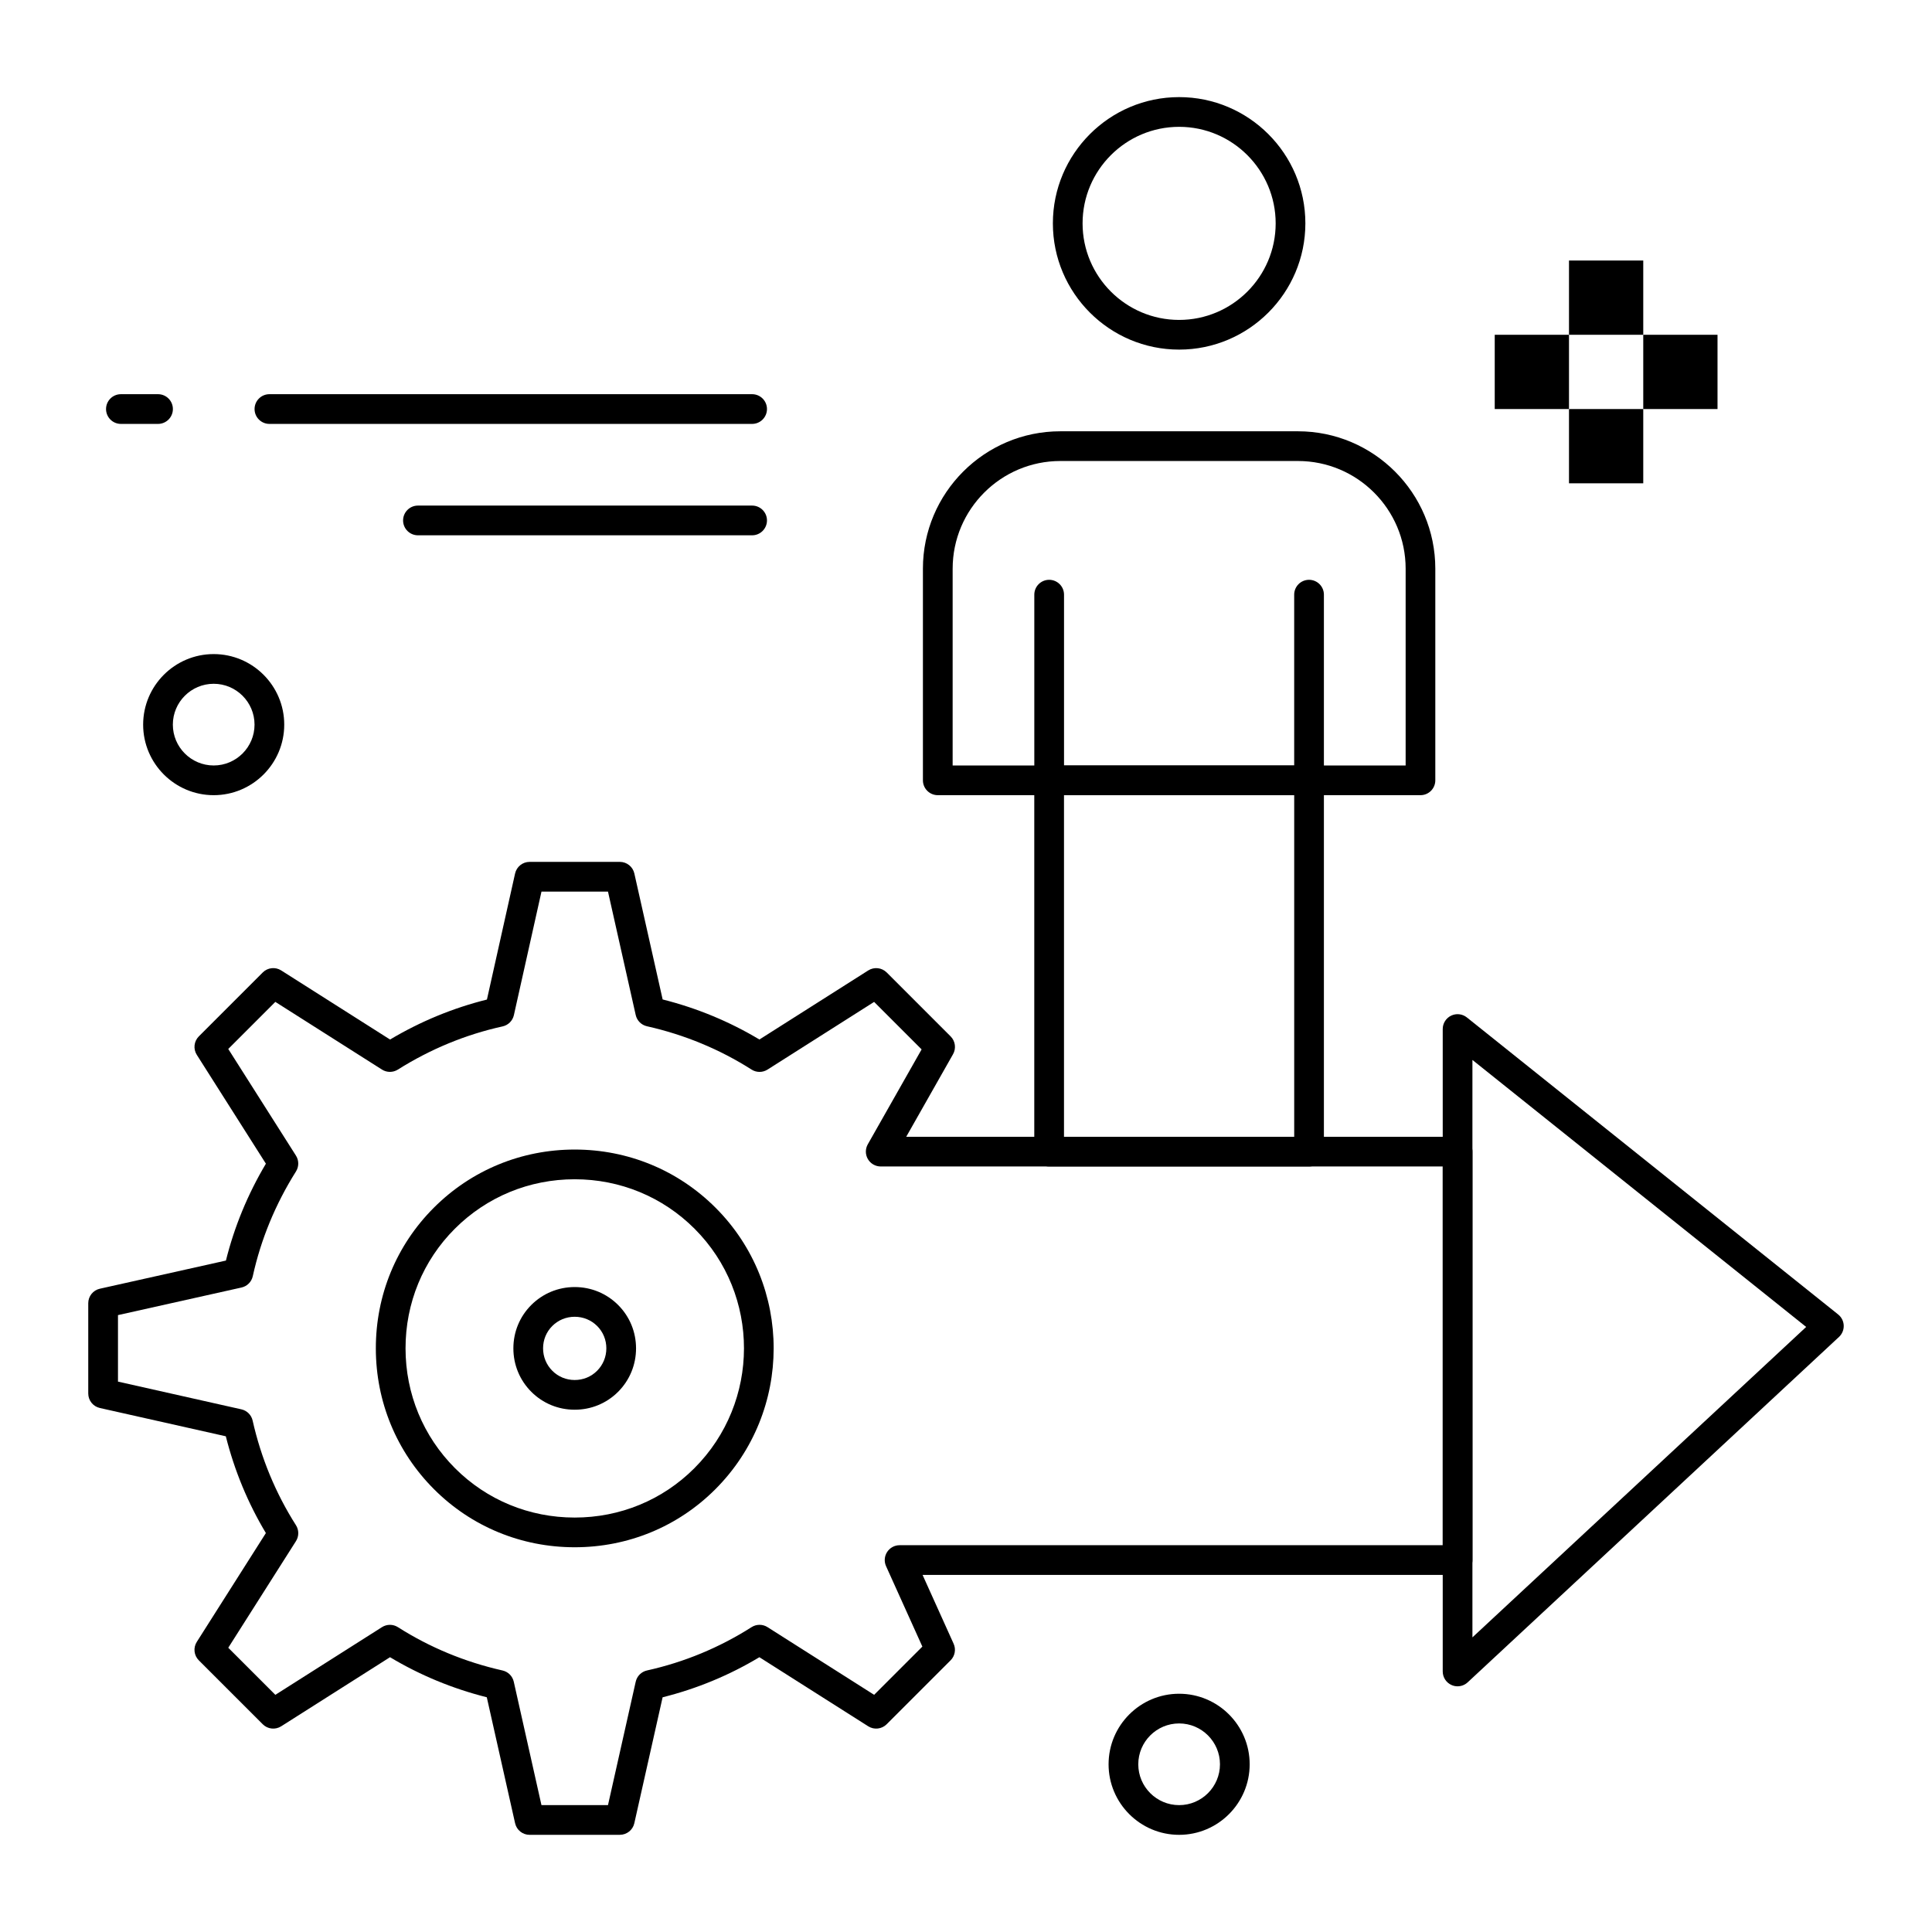
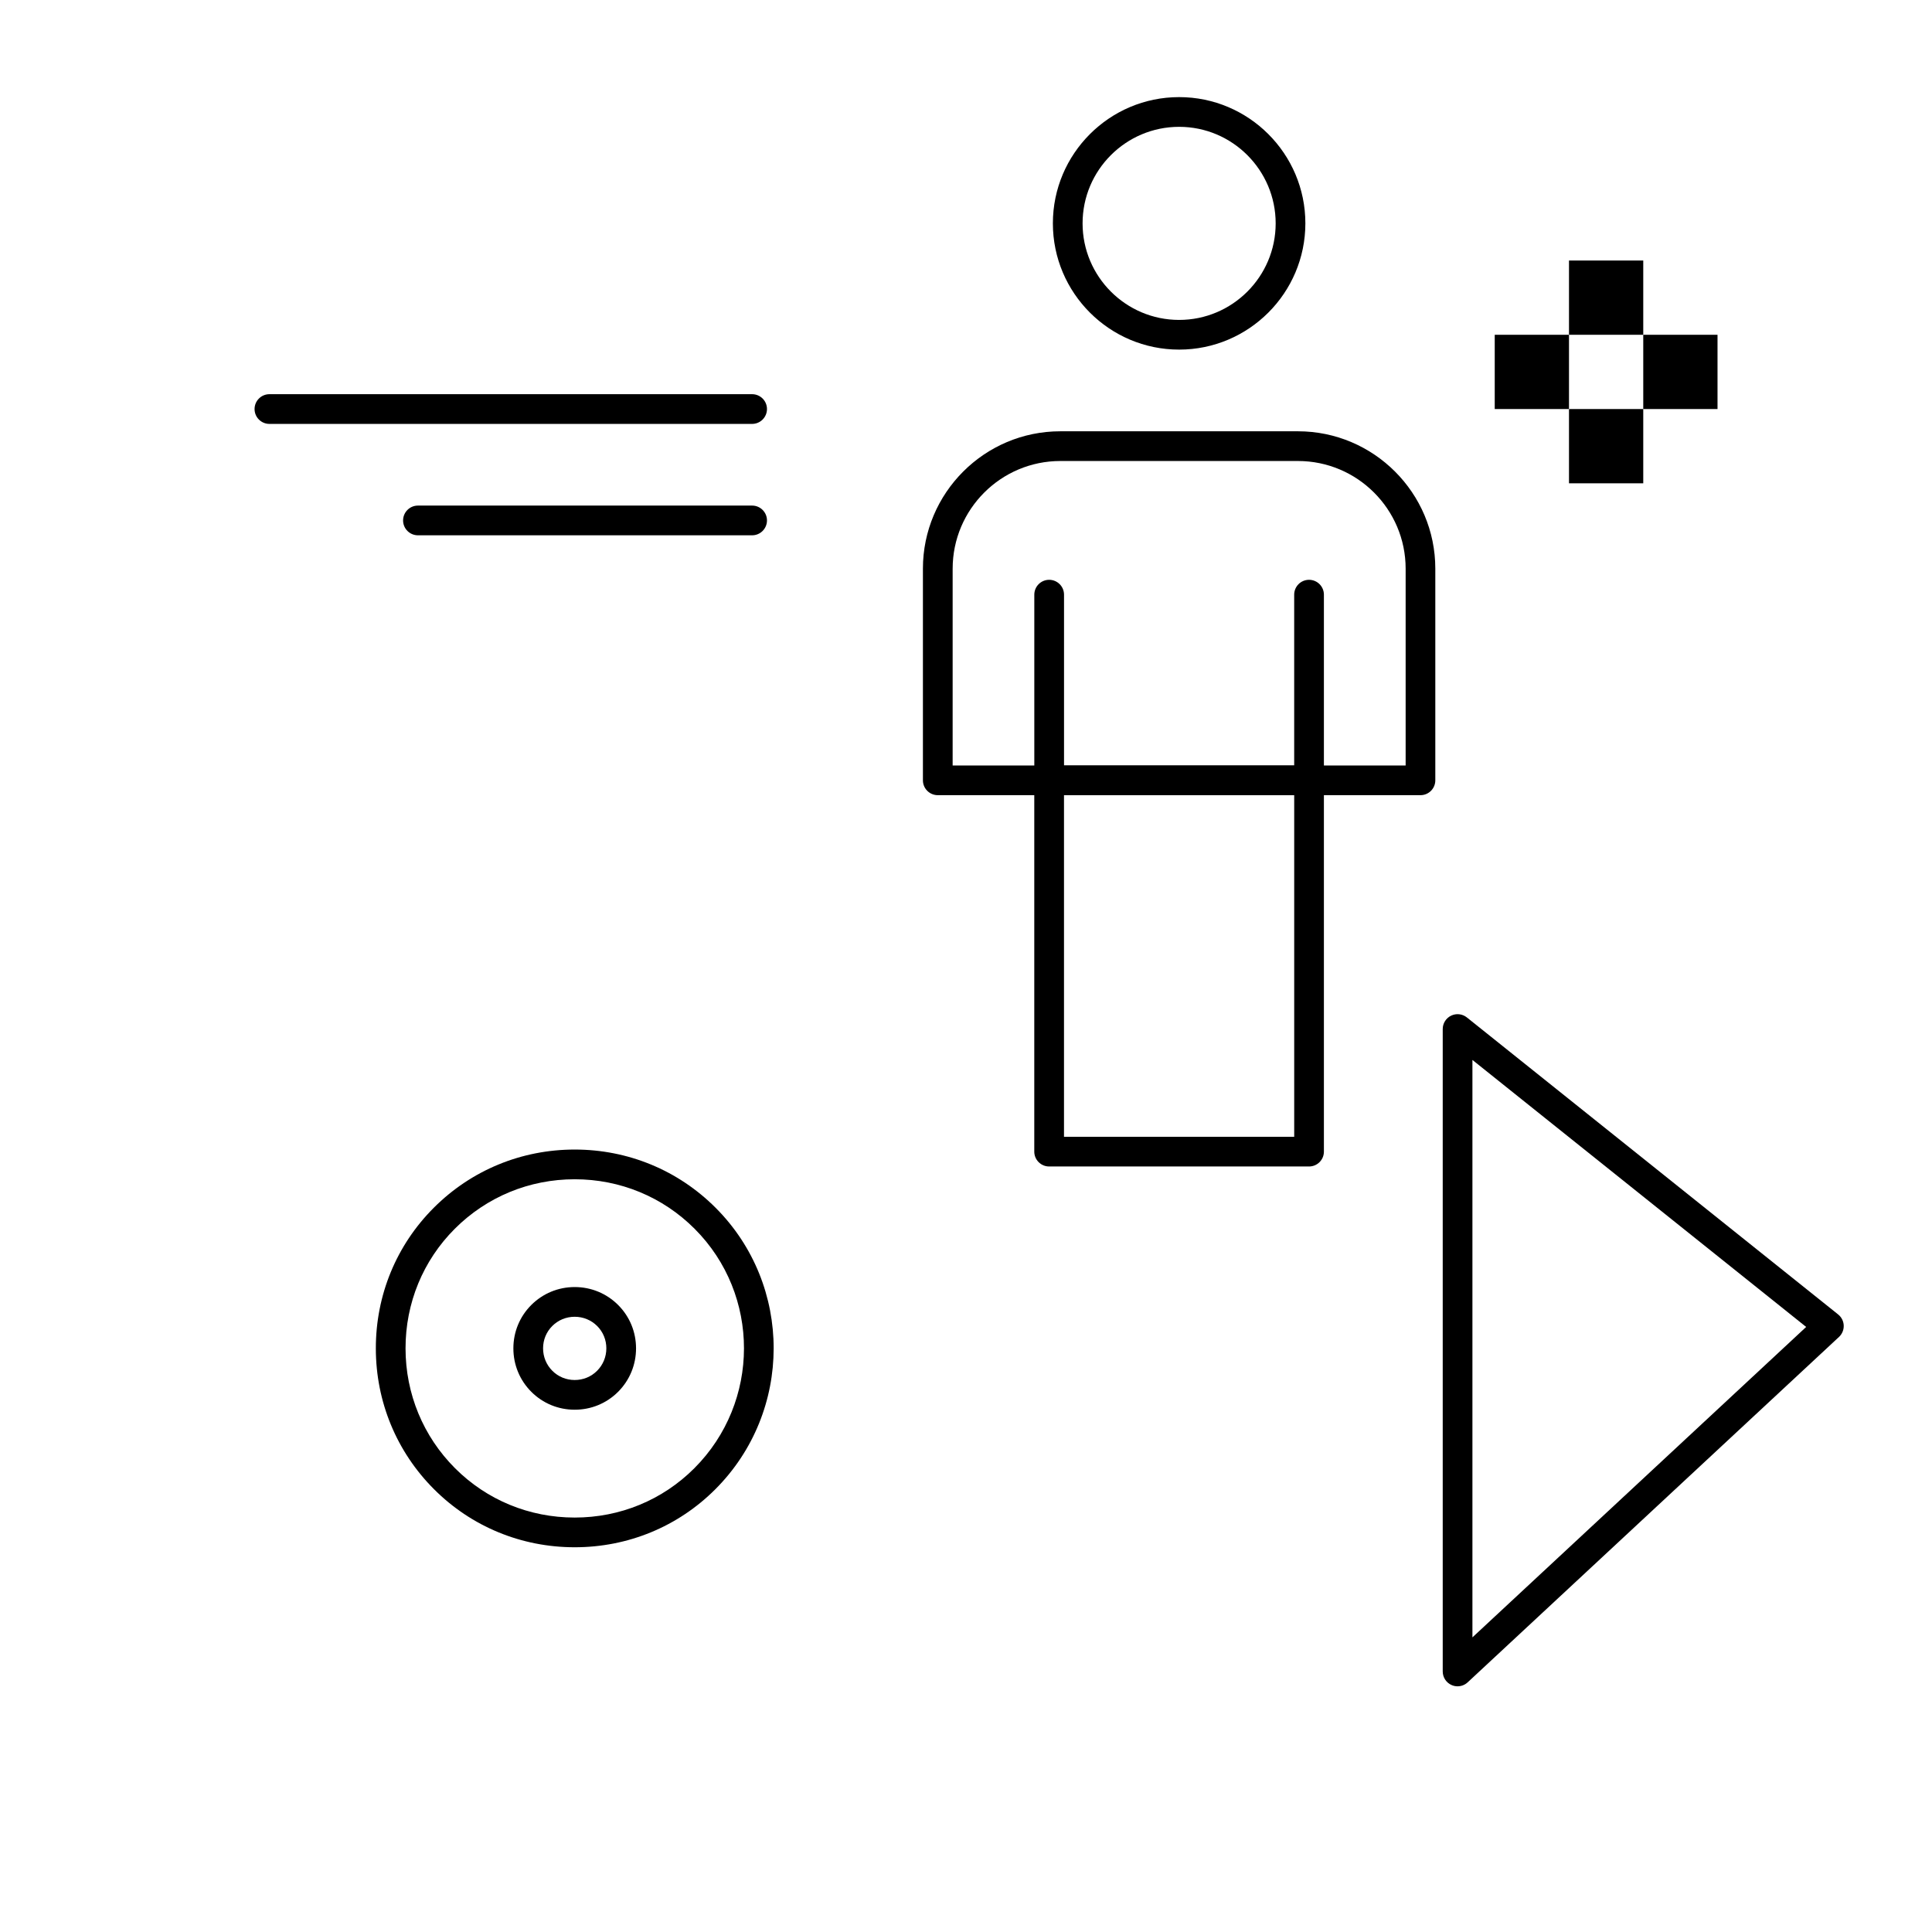
<svg xmlns="http://www.w3.org/2000/svg" fill="#000000" width="800px" height="800px" version="1.1" viewBox="144 144 512 512">
  <g>
    <path d="m296.3 554.04c-14.121 0-27.355-5.457-37.266-15.367-9.941-9.941-15.426-23.199-15.434-37.328-0.012-14.125 5.445-27.363 15.359-37.277 9.945-9.949 23.207-15.426 37.34-15.426 14.133 0 27.395 5.477 37.34 15.426 20.547 20.547 20.512 54.016-0.074 74.605-9.91 9.91-23.145 15.367-37.266 15.367zm0-97.523c-12.031 0-23.312 4.66-31.773 13.117-8.426 8.426-13.062 19.688-13.055 31.703 0.008 12.031 4.672 23.312 13.129 31.77 8.422 8.422 19.68 13.062 31.699 13.062 12.02 0 23.273-4.637 31.699-13.062 17.52-17.52 17.555-45.996 0.074-63.473-8.457-8.461-19.742-13.117-31.773-13.117z" />
    <path d="m296.3 517.59c-4.352 0-8.434-1.684-11.492-4.742-3.066-3.066-4.758-7.152-4.758-11.508-0.004-4.352 1.68-8.438 4.742-11.5 3.066-3.066 7.156-4.758 11.512-4.758 4.356 0 8.445 1.691 11.512 4.758 3.059 3.059 4.742 7.144 4.742 11.5-0.004 4.356-1.695 8.441-4.758 11.508-3.066 3.059-7.148 4.742-11.5 4.742zm0-24.633c-2.254 0-4.363 0.871-5.945 2.449-1.574 1.574-2.438 3.676-2.434 5.926 0.004 2.254 0.875 4.363 2.457 5.945 1.57 1.574 3.676 2.438 5.926 2.438s4.356-0.863 5.926-2.438c1.582-1.582 2.453-3.691 2.457-5.945 0.004-2.25-0.863-4.356-2.434-5.926-1.586-1.578-3.699-2.449-5.953-2.449z" />
    <path d="m559.8 252.4h19.68v19.68h-19.68z" />
    <path d="m579.48 232.72h19.68v19.68h-19.68z" />
    <path d="m540.12 232.72h19.68v19.68h-19.68z" />
    <path d="m559.8 213.04h19.68v19.68h-19.68z" />
-     <path d="m308.27 630.25h-23.926c-1.84 0-3.438-1.277-3.84-3.074l-7.5-33.383c-9.098-2.293-17.703-5.856-25.645-10.617l-28.84 18.309c-1.559 0.988-3.59 0.762-4.891-0.539l-16.938-16.938c-1.305-1.305-1.527-3.336-0.539-4.891l18.309-28.84c-4.762-7.941-8.324-16.547-10.617-25.645l-33.383-7.5c-1.797-0.402-3.074-2-3.074-3.84v-23.93c0-1.844 1.277-3.438 3.078-3.84l33.406-7.461c2.234-8.98 5.789-17.594 10.594-25.672l-18.312-28.848c-0.988-1.555-0.762-3.59 0.539-4.891l16.938-16.938c1.305-1.305 3.336-1.527 4.891-0.539l28.848 18.312c8.074-4.805 16.691-8.359 25.672-10.594l7.461-33.406c0.402-1.797 2-3.078 3.84-3.078h23.926c1.84 0 3.438 1.277 3.84 3.074l7.5 33.383c9.098 2.293 17.703 5.856 25.645 10.617l28.84-18.305c1.559-0.988 3.59-0.762 4.894 0.539l16.938 16.938c1.25 1.25 1.512 3.184 0.641 4.723l-12.406 21.879h146.12c2.172 0 3.938 1.762 3.938 3.938v108.24c0 2.172-1.762 3.938-3.938 3.938l-141.79-0.004 8.23 18.238c0.676 1.492 0.352 3.246-0.805 4.402l-16.938 16.938c-1.305 1.305-3.34 1.527-4.891 0.539l-28.84-18.305c-7.992 4.797-16.602 8.359-25.645 10.621l-7.5 33.379c-0.398 1.789-1.996 3.066-3.836 3.066zm-20.777-7.871h17.629l7.348-32.707c0.336-1.488 1.496-2.648 2.988-2.981 9.867-2.191 19.191-6.055 27.715-11.48 1.289-0.82 2.934-0.82 4.223-0.004l28.258 17.938 12.781-12.781-9.621-21.312c-0.551-1.219-0.445-2.633 0.281-3.754 0.727-1.121 1.969-1.801 3.305-1.801h143.94v-100.37h-148.94c-1.398 0-2.695-0.746-3.402-1.953-0.707-1.211-0.715-2.703-0.023-3.922l14.262-25.152-12.586-12.586-28.254 17.938c-1.289 0.816-2.934 0.816-4.223-0.004-8.457-5.383-17.785-9.246-27.727-11.48-1.484-0.336-2.644-1.492-2.977-2.977l-7.348-32.707h-17.625l-7.312 32.738c-0.332 1.492-1.5 2.656-2.992 2.984-9.781 2.156-19.121 6.008-27.762 11.449-1.285 0.809-2.926 0.805-4.207-0.008l-28.258-17.938-12.477 12.477 17.938 28.258c0.816 1.281 0.816 2.922 0.008 4.207-5.441 8.641-9.293 17.98-11.449 27.762-0.328 1.492-1.492 2.66-2.984 2.992l-32.738 7.312v17.625l32.707 7.348c1.484 0.332 2.644 1.492 2.977 2.977 2.238 9.941 6.102 19.273 11.48 27.727 0.82 1.289 0.82 2.934 0.004 4.223l-17.941 28.254 12.477 12.477 28.258-17.938c1.289-0.816 2.934-0.816 4.223 0.004 8.457 5.379 17.785 9.242 27.727 11.48 1.484 0.336 2.641 1.492 2.977 2.977z" />
    <path d="m530.27 590.89c-0.531 0-1.066-0.105-1.57-0.328-1.438-0.625-2.363-2.043-2.363-3.609v-170.25c0-1.512 0.867-2.891 2.231-3.547 1.363-0.656 2.981-0.473 4.164 0.473l98.398 78.719c0.895 0.715 1.434 1.781 1.473 2.926 0.043 1.145-0.414 2.25-1.25 3.027l-98.398 91.527c-0.742 0.695-1.707 1.059-2.684 1.059zm3.938-165.99v153.02l88.445-82.266z" />
    <path d="m456.48 236.65c-18.449 0-33.457-15.008-33.457-33.457 0-18.449 15.008-33.457 33.457-33.457 18.449 0 33.457 15.008 33.457 33.457-0.004 18.449-15.012 33.457-33.457 33.457zm0-59.039c-14.109 0-25.586 11.477-25.586 25.586 0 14.105 11.477 25.586 25.586 25.586 14.109 0 25.586-11.477 25.586-25.586-0.004-14.109-11.48-25.586-25.586-25.586z" />
    <path d="m490.91 453.13h-68.879c-2.172 0-3.938-1.762-3.938-3.938v-98.398c0-2.172 1.762-3.938 3.938-3.938h68.879c2.172 0 3.938 1.762 3.938 3.938v98.398c0 2.176-1.762 3.938-3.938 3.938zm-64.941-7.871h61.008v-90.527h-61.008z" />
    <path d="m520.44 354.73h-127.92c-2.172 0-3.938-1.762-3.938-3.938v-56.09c0-20.074 16.332-36.406 36.406-36.406h62.977c20.074 0 36.406 16.332 36.406 36.406v56.09c0.004 2.176-1.758 3.938-3.93 3.938zm-123.98-7.871h120.05v-52.152c0-15.734-12.801-28.535-28.535-28.535h-62.977c-15.734 0-28.535 12.801-28.535 28.535z" />
    <path d="m490.91 354.73c-2.172 0-3.938-1.762-3.938-3.938v-49.199c0-2.172 1.762-3.938 3.938-3.938 2.172 0 3.938 1.762 3.938 3.938v49.199c0 2.176-1.762 3.938-3.938 3.938z" />
-     <path d="m422.04 354.73c-2.172 0-3.938-1.762-3.938-3.938v-49.199c0-2.172 1.762-3.938 3.938-3.938 2.172 0 3.938 1.762 3.938 3.938v49.199c0 2.176-1.766 3.938-3.938 3.938z" />
+     <path d="m422.04 354.73c-2.172 0-3.938-1.762-3.938-3.938v-49.199c0-2.172 1.762-3.938 3.938-3.938 2.172 0 3.938 1.762 3.938 3.938v49.199c0 2.176-1.766 3.938-3.938 3.938" />
    <path d="m343.32 256.34h-127.92c-2.172 0-3.938-1.762-3.938-3.938 0-2.172 1.762-3.938 3.938-3.938h127.92c2.172 0 3.938 1.762 3.938 3.938-0.004 2.172-1.766 3.938-3.938 3.938z" />
    <path d="m343.32 285.86h-88.559c-2.172 0-3.938-1.762-3.938-3.938 0-2.172 1.762-3.938 3.938-3.938h88.559c2.172 0 3.938 1.762 3.938 3.938-0.004 2.176-1.766 3.938-3.938 3.938z" />
-     <path d="m185.88 256.34h-9.84c-2.172 0-3.938-1.762-3.938-3.938 0-2.172 1.762-3.938 3.938-3.938h9.84c2.172 0 3.938 1.762 3.938 3.938 0 2.172-1.766 3.938-3.938 3.938z" />
-     <path d="m456.48 630.25c-10.309 0-18.695-8.387-18.695-18.695s8.387-18.695 18.695-18.695c10.309 0 18.695 8.387 18.695 18.695s-8.387 18.695-18.695 18.695zm0-29.52c-5.969 0-10.824 4.856-10.824 10.824s4.856 10.824 10.824 10.824 10.824-4.856 10.824-10.824-4.859-10.824-10.824-10.824z" />
-     <path d="m200.63 354.73c-10.309 0-18.695-8.387-18.695-18.695 0-10.309 8.387-18.695 18.695-18.695 10.309 0 18.695 8.387 18.695 18.695 0.004 10.309-8.387 18.695-18.695 18.695zm0-29.52c-5.969 0-10.824 4.856-10.824 10.824s4.856 10.824 10.824 10.824 10.824-4.856 10.824-10.824-4.856-10.824-10.824-10.824z" />
  </g>
</svg>